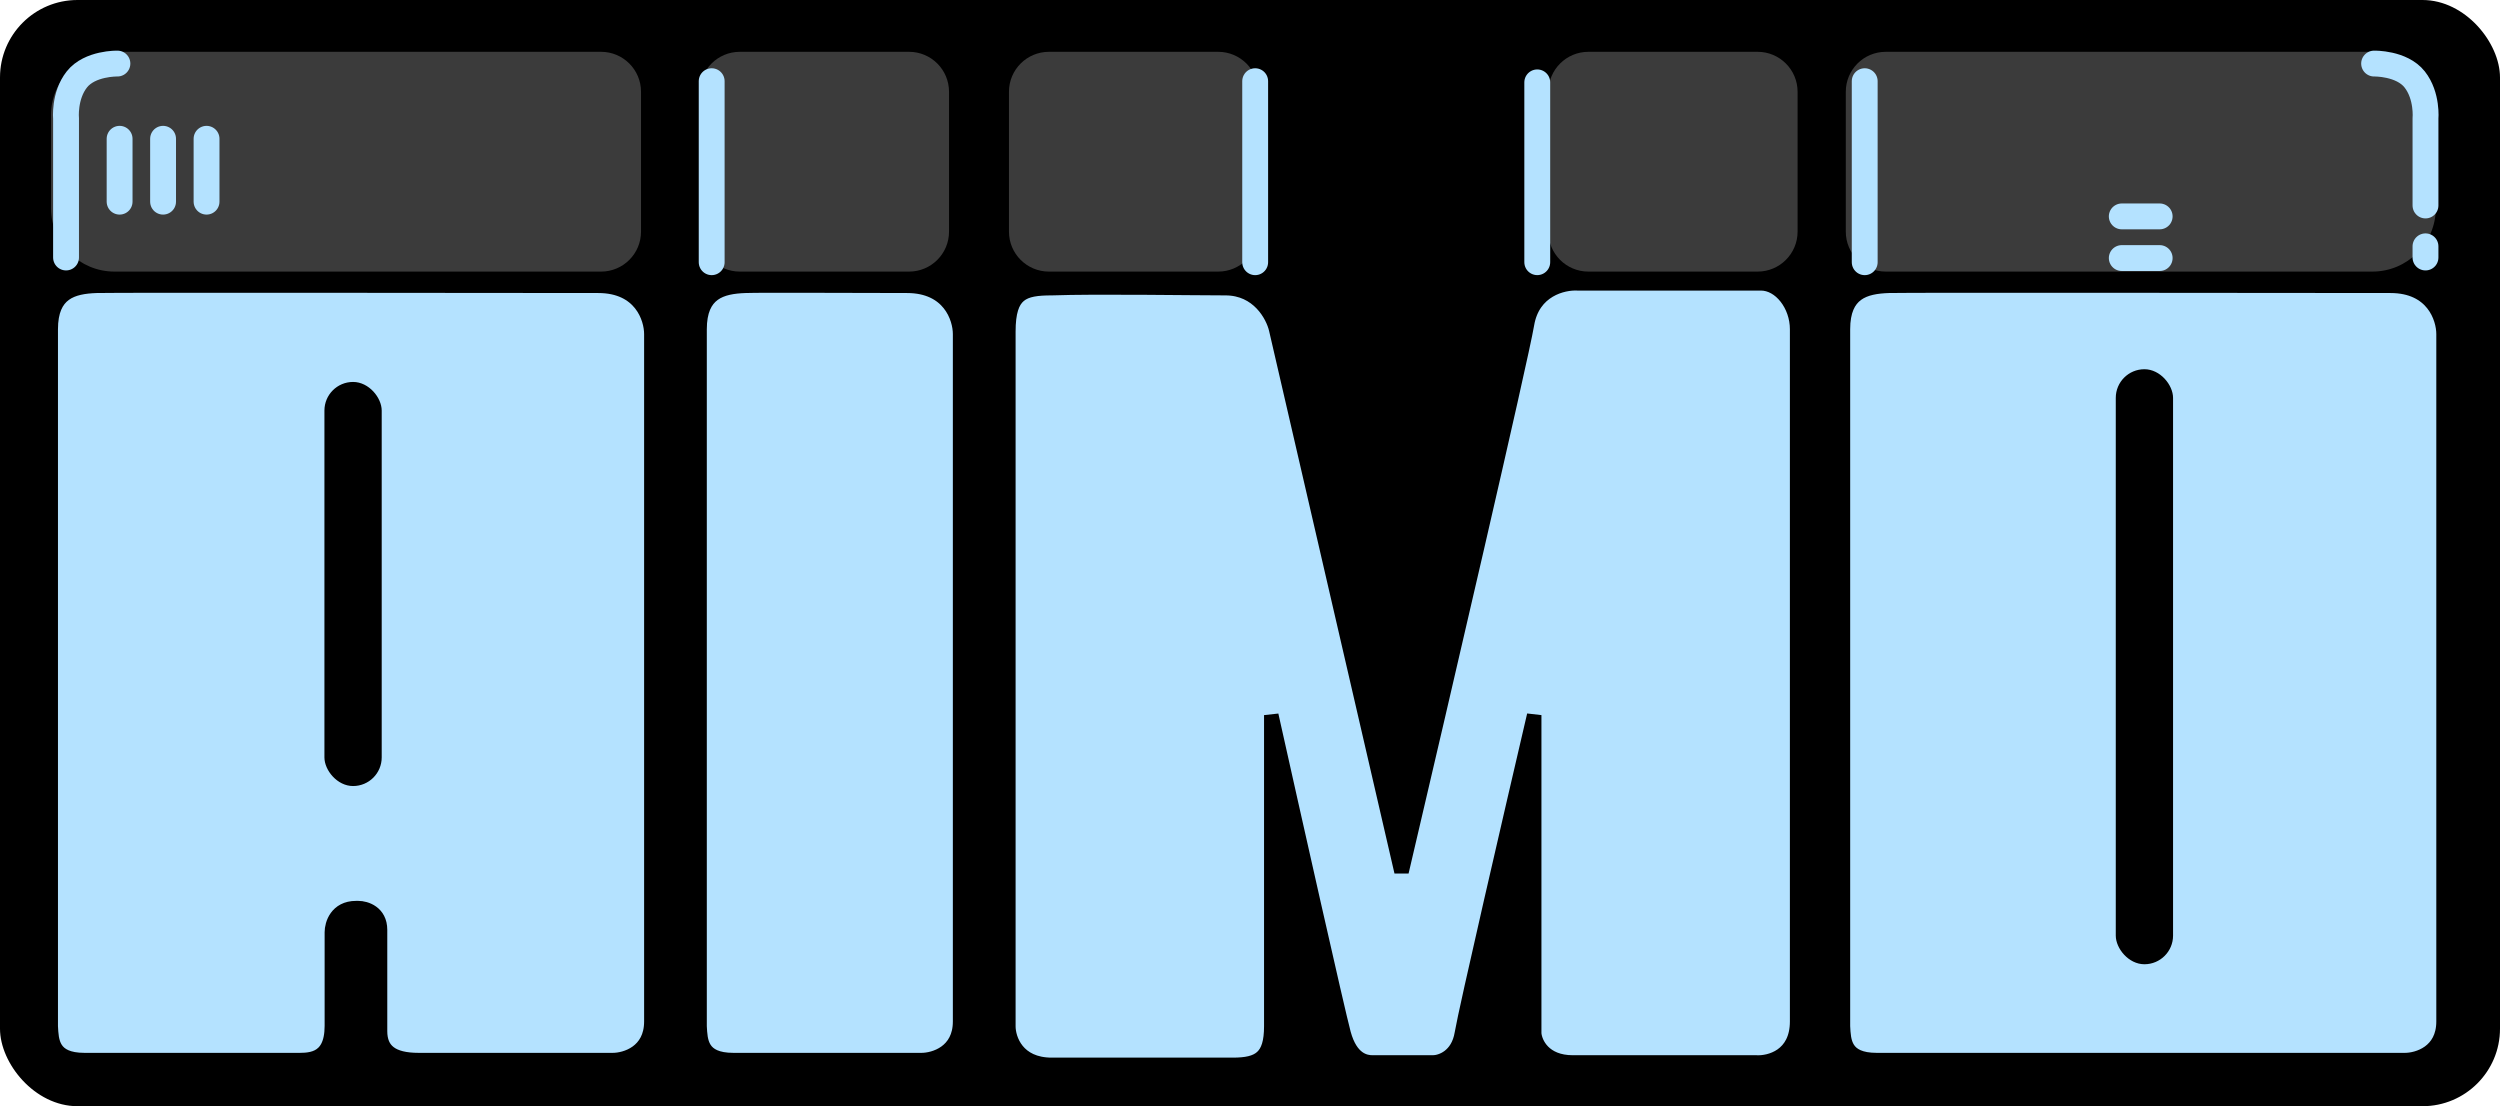
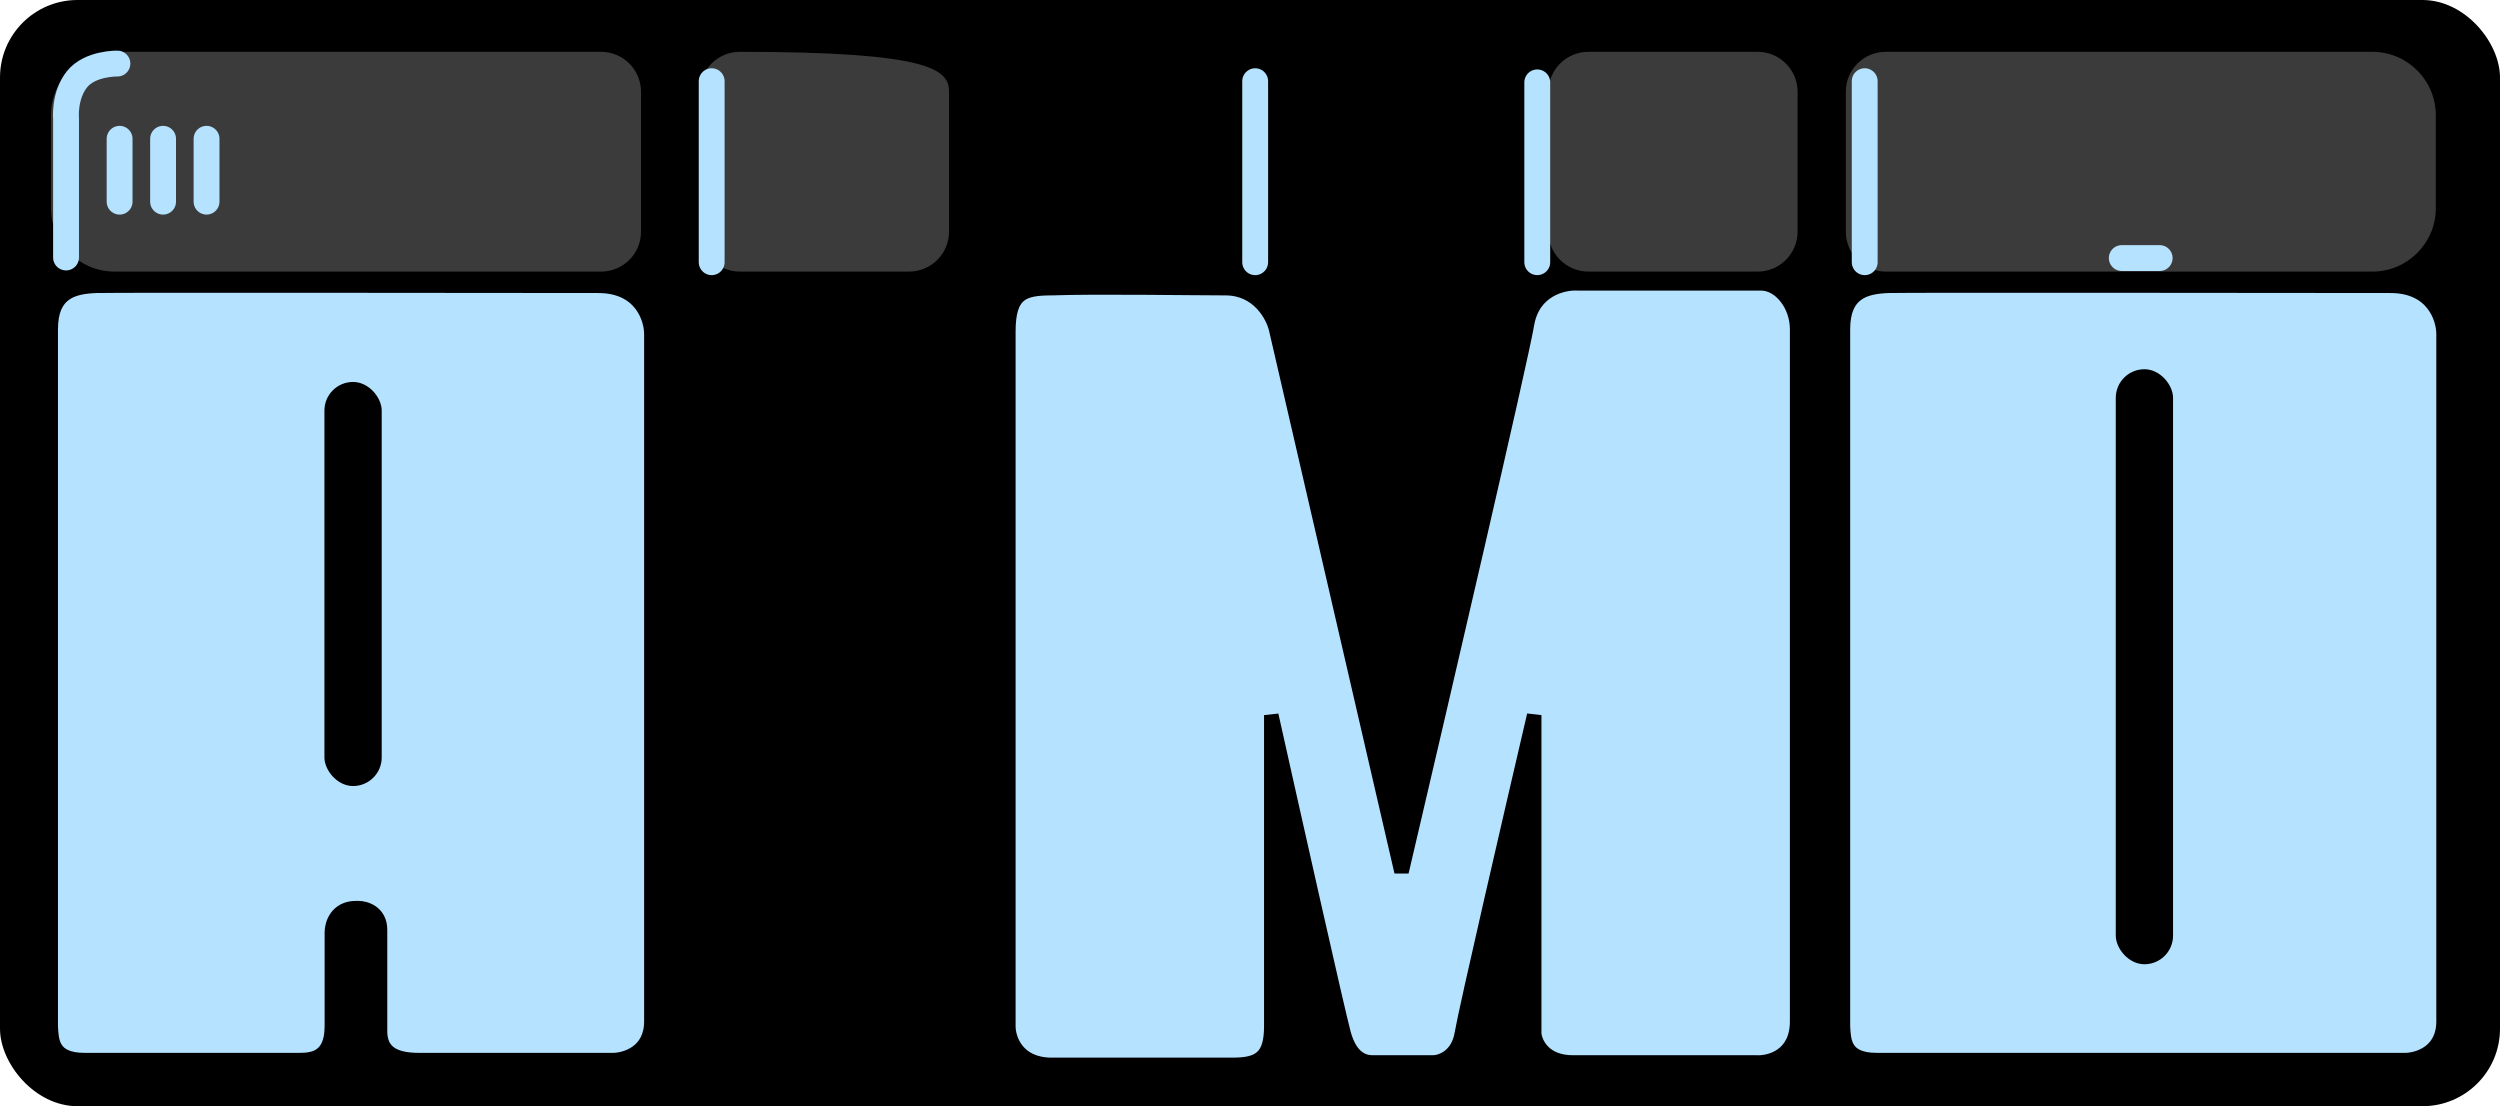
<svg xmlns="http://www.w3.org/2000/svg" width="113" height="50" viewBox="0 0 113 50" fill="none">
  <rect width="113" height="50" rx="3.503" fill="black" />
  <path d="M45.578 14.988C45.578 13.243 46.232 13.025 47.541 13.025C49.539 12.953 53.908 13.025 55.391 13.025C56.873 13.025 57.535 14.261 57.68 14.879L63.349 39.41C65.13 31.814 68.757 16.231 69.019 14.661C69.281 13.091 70.654 12.771 71.308 12.807H79.594C80.467 12.807 81.23 13.789 81.23 14.879V46.169C81.23 47.739 79.994 48.059 79.376 48.023H71.09C69.782 48.023 69.382 47.151 69.346 46.715V32.323C68.328 36.684 66.249 45.668 66.075 46.715C65.901 47.761 65.13 48.023 64.767 48.023H62.041C61.714 48.023 61.06 47.914 60.733 46.715C60.471 45.755 58.443 36.721 57.462 32.323V46.388C57.462 47.805 56.917 48.132 55.718 48.132H47.541C45.971 48.132 45.578 46.969 45.578 46.388V14.988Z" fill="#B4E2FF" stroke="black" stroke-width="0.654" stroke-linecap="round" />
  <path d="M2.293 14.881C2.293 13.223 3.274 12.956 4.364 12.918C5.128 12.891 24.643 12.918 27.042 12.918C28.961 12.918 29.441 14.372 29.441 15.099V46.171C29.441 47.567 28.278 47.916 27.696 47.916H18.923C17.702 47.916 17.178 47.48 17.178 46.607V42.028C17.178 41.243 16.524 41.047 16.197 41.047H16.091C15.218 41.047 15 41.774 15 42.137V46.367C15 48.025 13.91 47.916 13.256 47.916H3.819C2.337 47.916 2.329 47.043 2.293 46.389V14.881Z" fill="#B4E2FF" stroke="black" stroke-width="0.654" stroke-linecap="round" />
  <path d="M83.301 14.881C83.301 13.223 84.282 12.956 85.372 12.918C86.135 12.891 105.651 12.918 108.05 12.918C109.969 12.918 110.448 14.372 110.448 15.099V46.171C110.448 47.567 109.285 47.916 108.704 47.916H84.827C83.344 47.916 83.337 47.043 83.301 46.389V14.881Z" fill="#B4E2FF" stroke="black" stroke-width="0.654" stroke-linecap="round" />
-   <path d="M31.621 14.881C31.621 13.223 32.602 12.956 33.693 12.918C34.456 12.891 38.599 12.918 40.997 12.918C42.916 12.918 43.396 14.372 43.396 15.099V46.171C43.396 47.567 42.233 47.916 41.651 47.916H33.148C31.665 47.916 31.657 47.043 31.621 46.389V14.881Z" fill="#B4E2FF" stroke="black" stroke-width="0.654" stroke-linecap="round" />
  <rect x="14.664" y="17.264" width="2.589" height="18.265" rx="1.294" fill="black" />
  <rect x="95.633" y="16.689" width="2.589" height="26.895" rx="1.294" fill="black" />
  <path d="M2.305 5.211C2.305 3.626 3.589 2.342 5.174 2.342H27.168C28.165 2.342 28.974 3.151 28.974 4.148V10.47C28.974 11.468 28.165 12.276 27.168 12.276H5.174C3.589 12.276 2.305 10.992 2.305 9.408V5.211Z" fill="#3B3B3B" />
  <path d="M83.43 4.148C83.43 3.151 84.238 2.342 85.236 2.342H107.23C108.815 2.342 110.099 3.626 110.099 5.211V9.408C110.099 10.992 108.815 12.276 107.23 12.276H85.236C84.238 12.276 83.43 11.468 83.43 10.47V4.148Z" fill="#3B3B3B" />
-   <path d="M31.633 4.148C31.633 3.151 32.441 2.342 33.439 2.342H41.089C42.087 2.342 42.896 3.151 42.896 4.148V10.47C42.896 11.468 42.087 12.276 41.089 12.276H33.439C32.441 12.276 31.633 11.468 31.633 10.47V4.148Z" fill="#3B3B3B" />
-   <path d="M45.605 4.148C45.605 3.151 46.414 2.342 47.412 2.342H55.062C56.06 2.342 56.868 3.151 56.868 4.148V10.47C56.868 11.468 56.06 12.276 55.062 12.276H47.412C46.414 12.276 45.605 11.468 45.605 10.47V4.148Z" fill="#3B3B3B" />
+   <path d="M31.633 4.148C31.633 3.151 32.441 2.342 33.439 2.342C42.087 2.342 42.896 3.151 42.896 4.148V10.47C42.896 11.468 42.087 12.276 41.089 12.276H33.439C32.441 12.276 31.633 11.468 31.633 10.47V4.148Z" fill="#3B3B3B" />
  <path d="M69.988 4.148C69.988 3.151 70.797 2.342 71.795 2.342H79.445C80.442 2.342 81.251 3.151 81.251 4.148V10.47C81.251 11.468 80.442 12.276 79.445 12.276H71.795C70.797 12.276 69.988 11.468 69.988 10.47V4.148Z" fill="#3B3B3B" />
  <path d="M5.307 2.873C5.307 2.873 4.062 2.846 3.474 3.59C2.887 4.334 2.985 5.37 2.985 5.37L2.985 11.639" stroke="#B4E2FF" stroke-width="1.169" stroke-linecap="round" />
-   <path d="M107.31 2.873C107.31 2.873 108.556 2.846 109.143 3.59C109.73 4.334 109.632 5.37 109.632 5.37L109.632 8.504L109.632 9.288M109.632 11.639L109.632 11.134" stroke="#B4E2FF" stroke-width="1.169" stroke-linecap="round" />
  <path d="M56.734 3.67L56.734 11.852" stroke="#B4E2FF" stroke-width="1.169" stroke-linecap="round" />
  <path d="M32.168 3.67L32.168 11.852" stroke="#B4E2FF" stroke-width="1.169" stroke-linecap="round" />
  <path d="M84.285 3.67L84.285 11.852" stroke="#B4E2FF" stroke-width="1.169" stroke-linecap="round" />
  <path d="M69.484 3.723L69.484 11.851" stroke="#B4E2FF" stroke-width="1.169" stroke-linecap="round" />
  <path d="M97.617 11.664L95.904 11.664" stroke="#B4E2FF" stroke-width="1.169" stroke-linecap="round" />
-   <path d="M97.617 9.781L95.904 9.781" stroke="#B4E2FF" stroke-width="1.169" stroke-linecap="round" />
  <path d="M5.406 9.115L5.406 6.273" stroke="#B4E2FF" stroke-width="1.169" stroke-linecap="round" />
  <path d="M7.371 9.115L7.371 6.273" stroke="#B4E2FF" stroke-width="1.169" stroke-linecap="round" />
  <path d="M9.336 9.115L9.336 6.273" stroke="#B4E2FF" stroke-width="1.169" stroke-linecap="round" />
</svg>